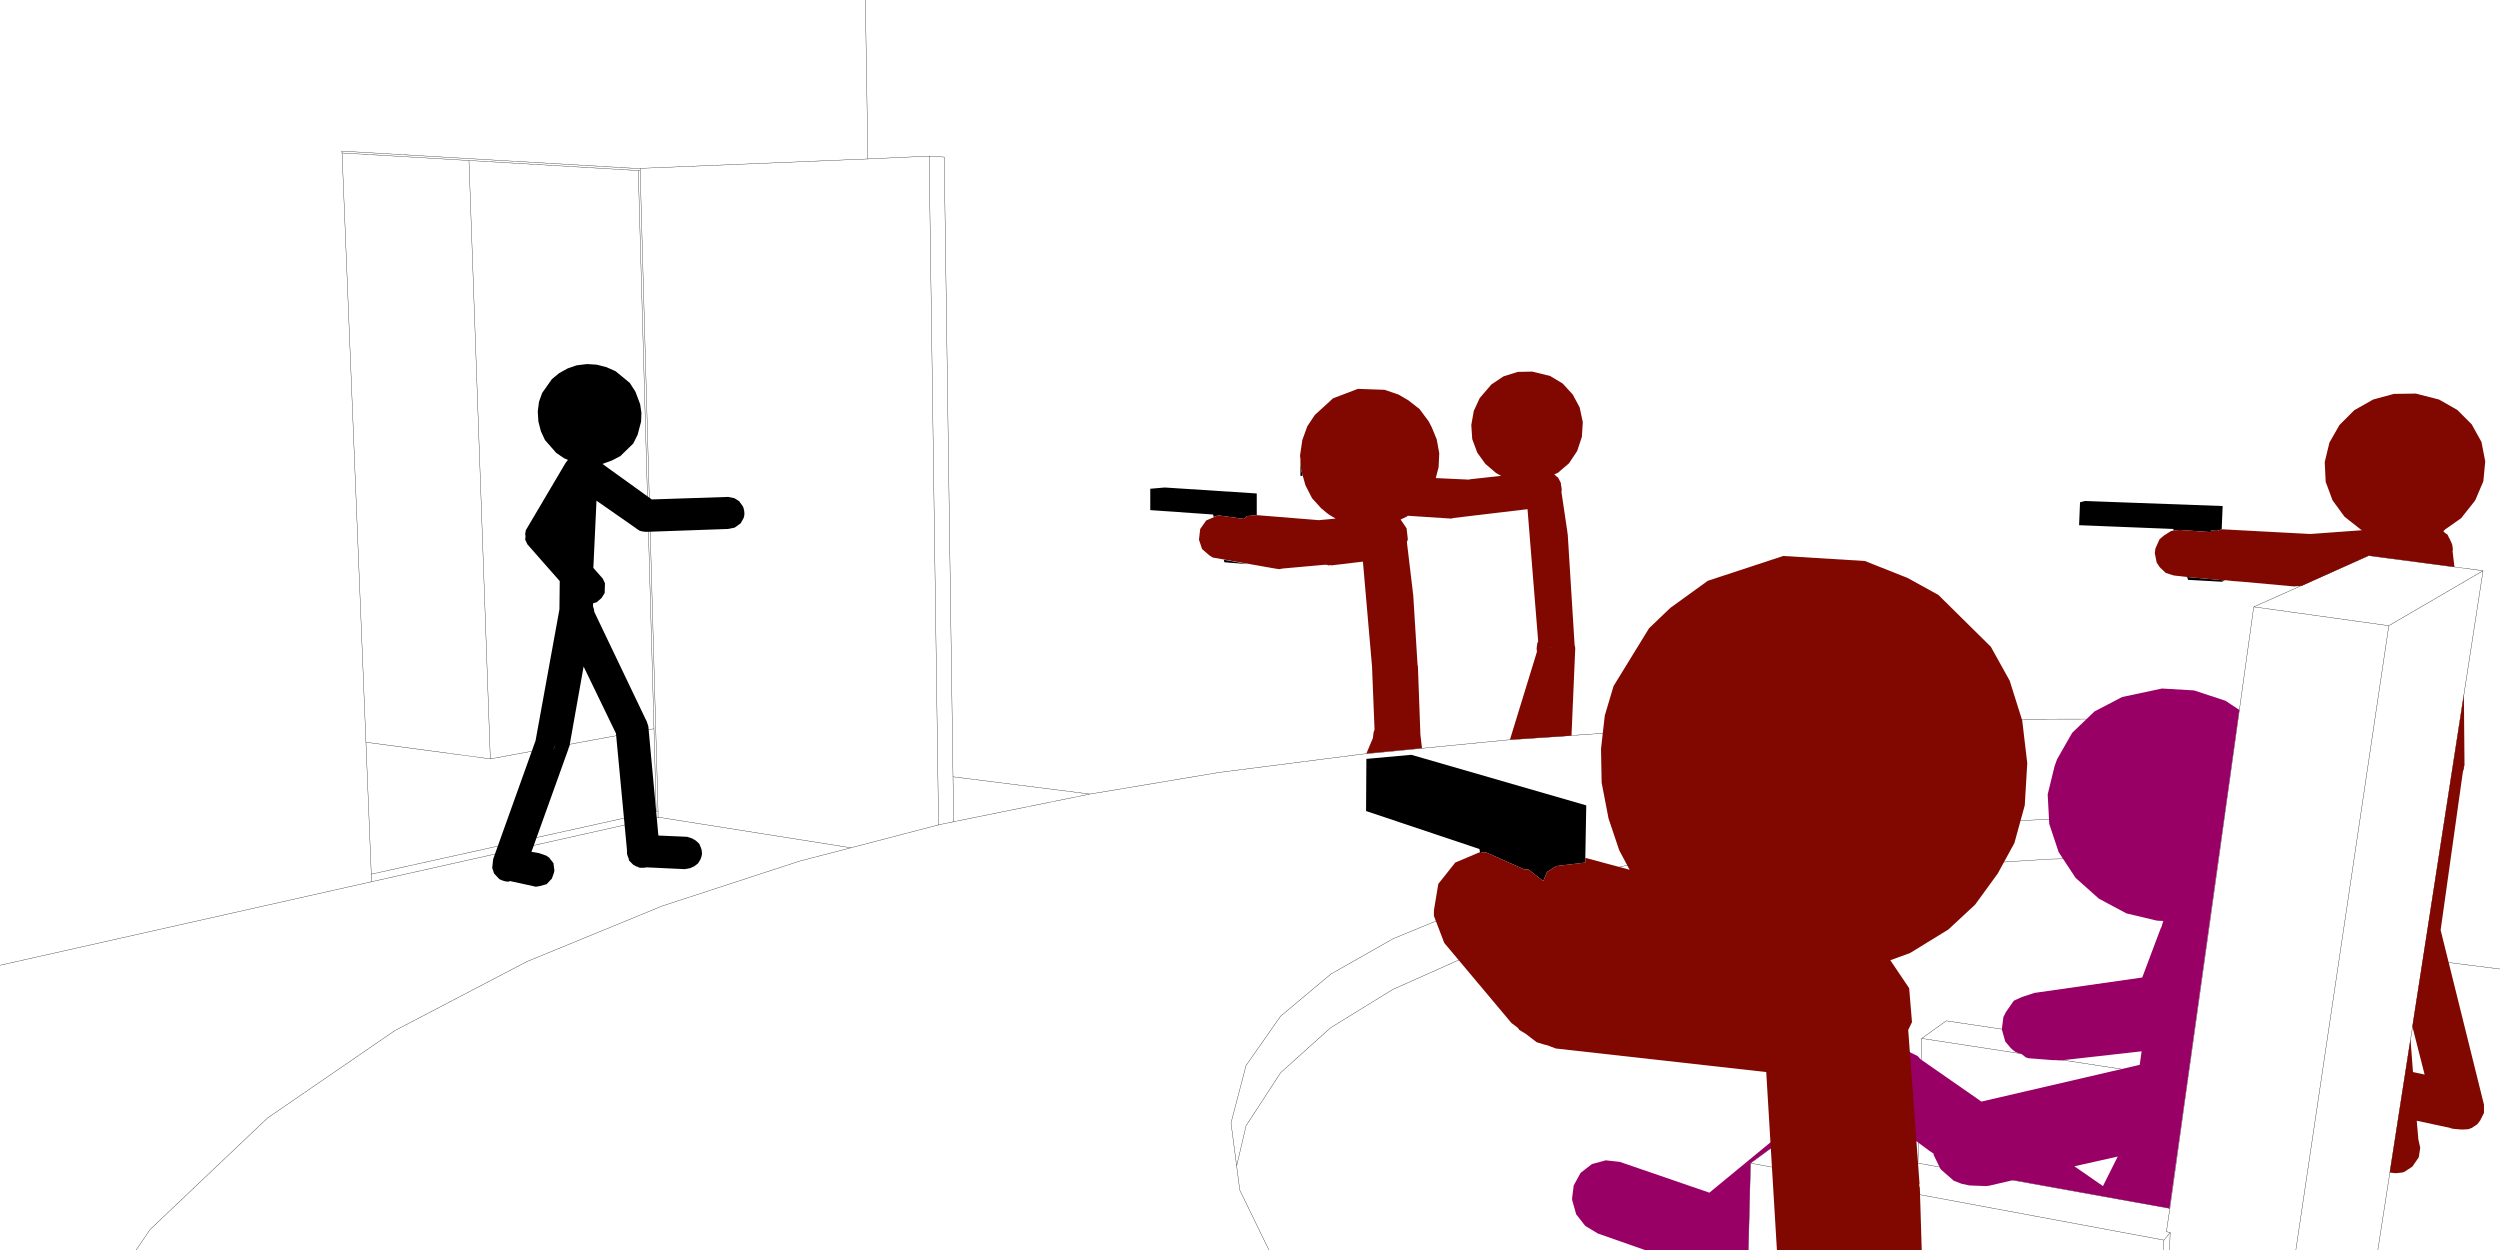
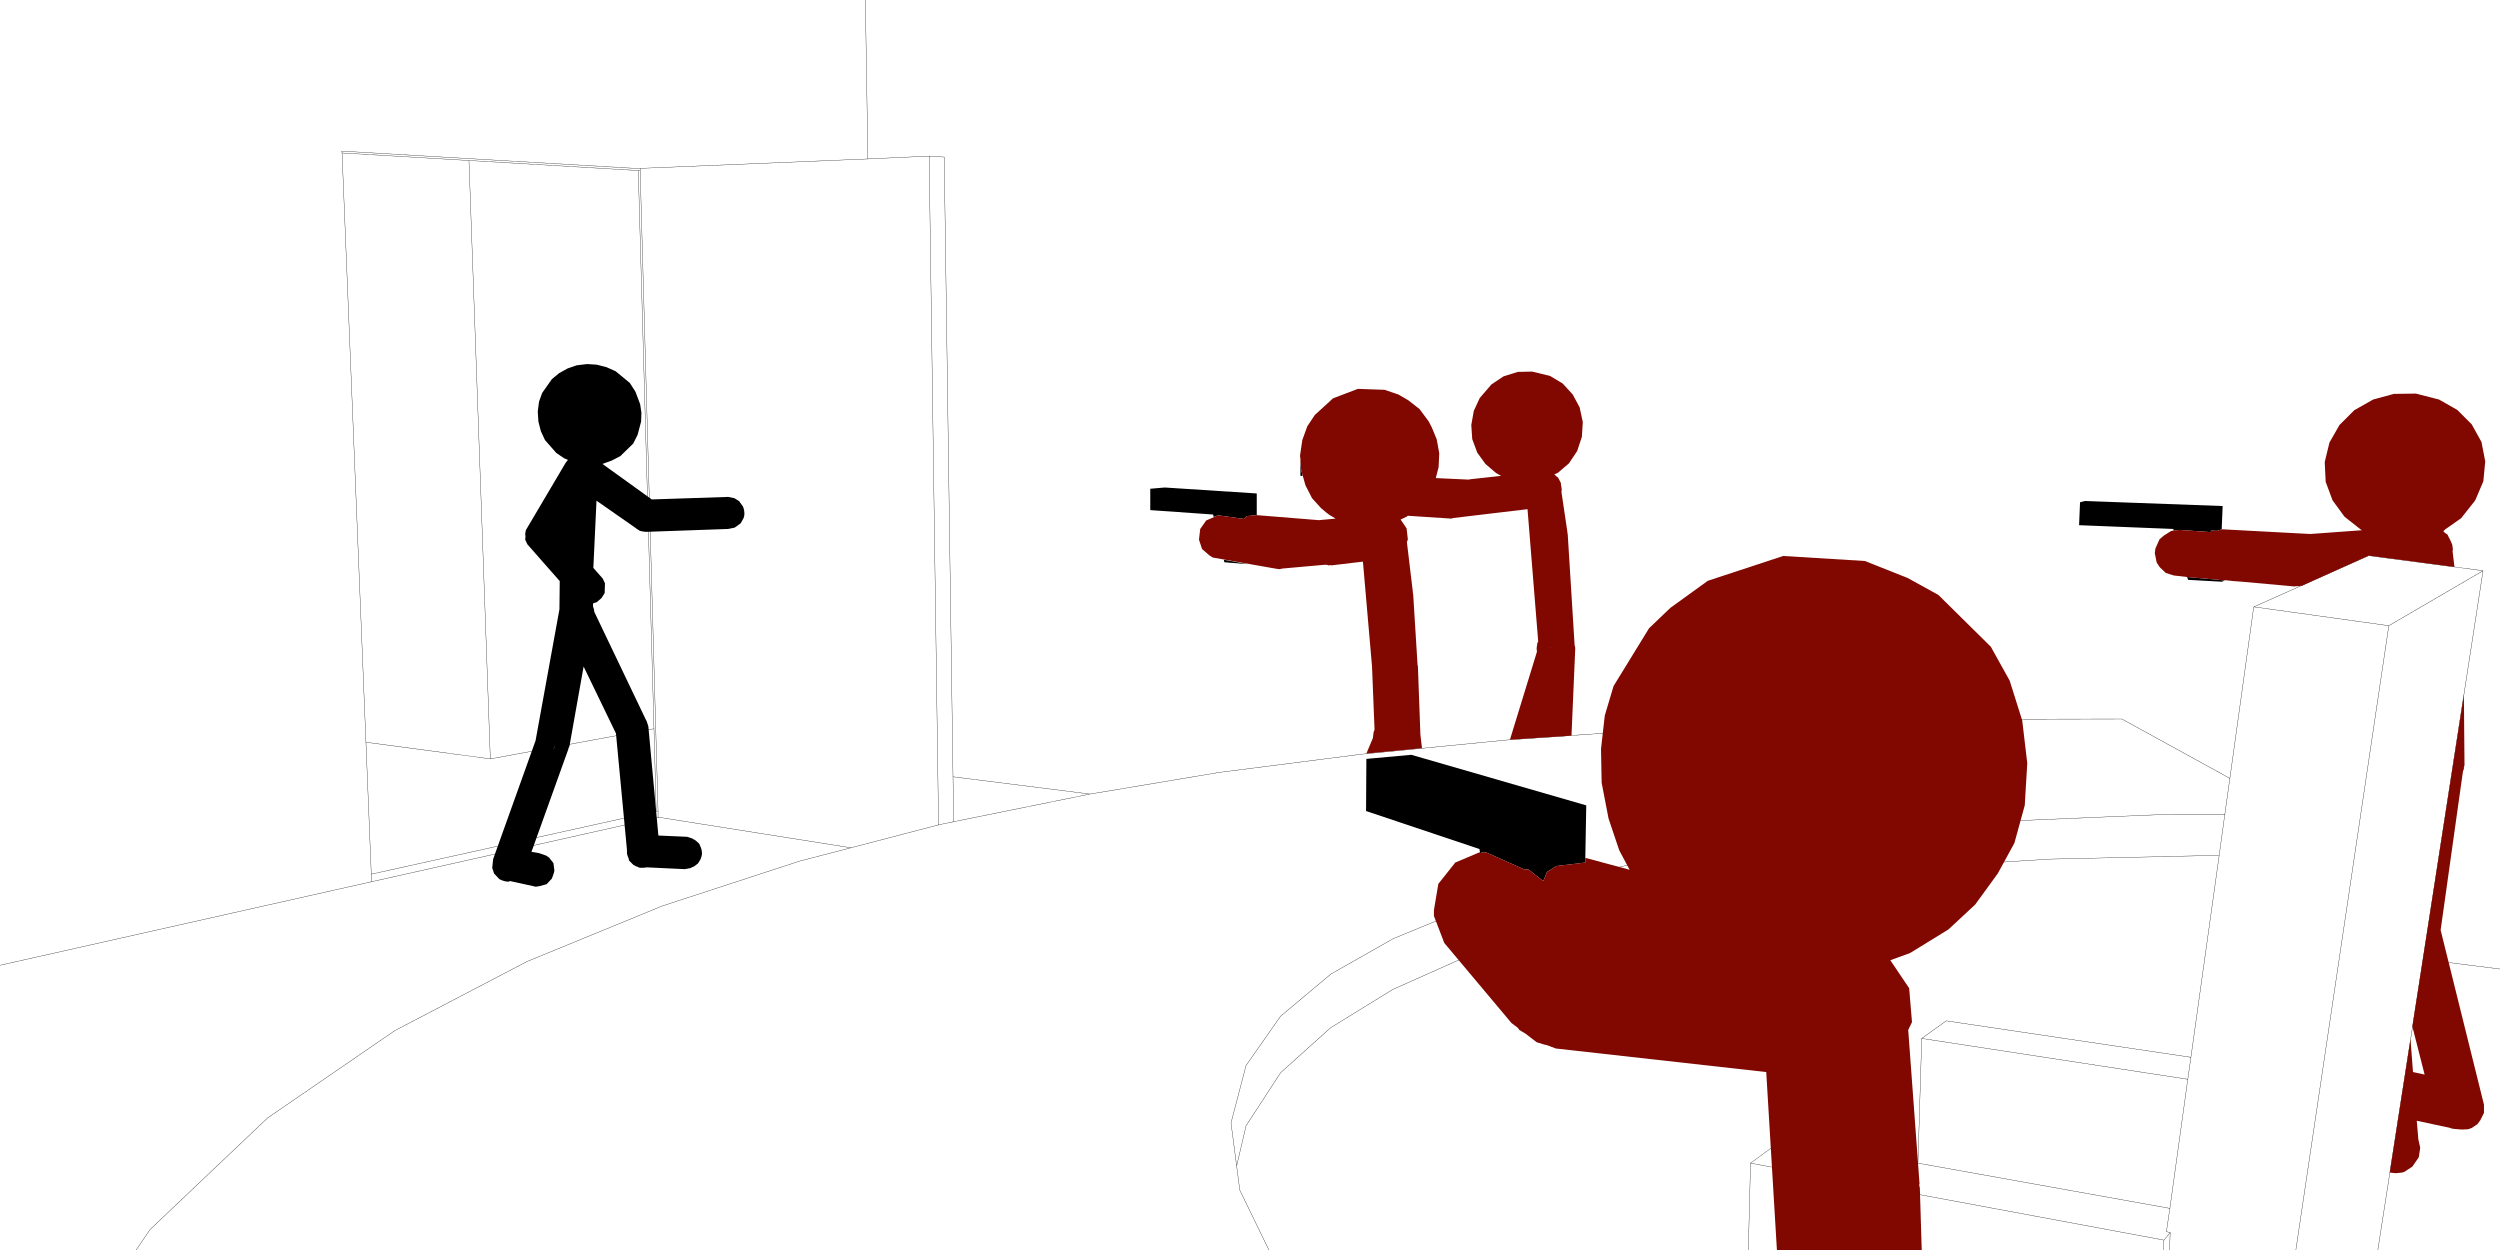
<svg xmlns="http://www.w3.org/2000/svg" height="199.0px" width="397.95px">
  <g transform="matrix(1.0, 0.0, 0.0, 1.0, 198.0, 99.0)">
    <path d="M-60.25 -99.0 L-59.85 -73.7 -50.1 -74.15 -47.7 -74.0 -46.3 24.65 -24.5 27.4 -3.9 23.95 18.75 21.05 41.8 18.8 65.3 17.15 114.15 15.5 139.75 15.45 156.95 24.9 160.75 -2.4 179.05 -10.55 197.25 -8.15 187.7 53.7 199.95 55.25 M-59.85 -73.7 L-96.1 -72.2 -96.1 -72.15 -96.1 -71.9 -93.25 30.15 -93.25 31.05 -93.1 31.1 -62.55 35.95 -48.6 32.3 -50.1 -74.15 M-96.1 -71.9 L-96.4 -71.85 -93.9 17.0 -93.55 30.1 -93.25 30.15 M-143.55 -74.65 L-139.75 19.15 -119.95 21.8 -123.35 -73.45 -143.55 -74.65 -143.6 -74.95 -96.1 -72.15 M-96.4 -71.85 L-123.35 -73.45 M-46.3 24.65 L-46.2 31.8 -24.5 27.4 M-46.2 31.8 L-48.6 32.3 M-176.35 100.0 L-174.1 96.7 -155.4 78.95 -135.15 65.05 -114.1 54.05 -92.55 45.2 -70.65 38.05 -62.55 35.95 M80.3 100.0 L80.65 86.15 85.9 82.3 107.3 86.15 107.9 66.3 111.8 63.5 150.75 69.3 155.25 37.15 128.45 37.75 110.6 38.85 93.55 40.45 77.45 42.7 62.3 45.55 48.2 49.05 35.25 53.35 23.7 58.5 13.8 64.6 5.85 71.75 0.35 80.2 -1.15 86.6 -0.65 90.45 4.0 100.0 M155.25 37.15 L156.15 30.6 147.55 30.6 110.8 32.15 93.75 33.7 77.6 35.75 62.45 38.4 48.3 41.65 35.35 45.65 23.8 50.4 13.85 56.05 5.85 62.75 0.35 70.6 -2.05 79.75 -1.15 86.6 M-93.9 17.0 L-119.95 21.8 M-198.0 54.65 L-138.85 41.35 -138.9 40.15 -139.75 19.15 M-93.55 30.1 L-138.9 40.15 M-93.1 31.1 L-138.85 41.35 M180.5 100.0 L187.7 53.7 M197.25 -8.15 L182.25 0.6 167.45 100.0 M156.95 24.9 L156.15 30.6 M150.75 69.3 L150.25 72.8 147.4 93.35 146.85 97.05 147.45 97.2 147.5 97.2 147.45 97.2 147.35 100.0 M80.65 86.15 L146.45 98.4 147.45 97.2 M107.9 66.3 L150.25 72.8 M147.4 93.35 L107.3 86.15 M146.45 98.4 L146.4 100.0 M182.25 0.6 L160.75 -2.4" fill="none" stroke="#000000" stroke-linecap="round" stroke-linejoin="round" stroke-width="0.05" />
    <path d="M9.0 -25.65 L9.1 -24.35 9.15 -24.05 9.25 -23.7 9.35 -23.25 9.0 -23.25 9.0 -25.65 M2.05 -17.0 L2.0 -17.0 0.5 -16.85 0.35 -16.75 0.0 -16.4 -3.95 -16.95 -4.15 -16.95 -4.8 -16.7 -4.9 -17.1 -14.9 -17.8 -14.9 -21.2 -12.6 -21.4 2.05 -20.45 2.05 -17.0 M0.5 -9.2 L-3.1 -9.5 -3.2 -9.9 0.6 -9.2 0.5 -9.2 M148.0 -14.6 L147.95 -14.8 132.95 -15.4 133.1 -19.05 133.9 -19.25 155.8 -18.45 155.65 -14.75 154.95 -14.5 153.95 -14.55 153.9 -14.3 148.9 -14.65 148.1 -14.55 148.0 -14.5 148.0 -14.6 M156.1 -6.6 L155.7 -6.4 150.3 -6.7 150.15 -7.15 154.65 -6.75 156.1 -6.6 M-96.65 -14.8 L-96.95 -15.0 -96.45 -14.7 -96.65 -14.8 M-100.0 -39.9 L-97.75 -38.05 -96.85 -36.65 -96.1 -34.65 -95.9 -33.3 -95.95 -31.9 -96.5 -29.8 -97.2 -28.4 -99.25 -26.4 -100.6 -25.7 -102.1 -25.15 -94.25 -19.5 -82.1 -19.9 -81.1 -19.7 -80.3 -19.2 -80.3 -19.15 -79.75 -18.4 -79.65 -18.15 -79.55 -17.75 -79.5 -17.25 -79.55 -16.8 -79.65 -16.5 -80.1 -15.7 -80.85 -15.15 -81.1 -15.0 -82.1 -14.8 -94.85 -14.35 -95.35 -14.35 -96.15 -14.5 -96.45 -14.7 -103.05 -19.3 -103.55 -8.6 -102.05 -6.9 -101.7 -6.15 -101.75 -4.6 -102.25 -3.8 -103.0 -3.15 -103.6 -2.95 -103.6 -2.45 -103.45 -2.0 -103.4 -1.6 -95.15 15.65 -95.1 15.7 -94.8 16.6 -93.2 34.0 -88.65 34.2 -87.85 34.45 -87.25 34.8 -86.7 35.3 -86.4 36.0 -86.3 36.4 -86.25 36.9 -86.35 37.4 -86.5 37.8 -86.9 38.45 -87.5 38.9 -88.15 39.2 -89.0 39.35 -96.45 39.0 -96.75 38.9 -97.2 38.65 -97.85 38.0 -97.95 37.6 -98.1 37.25 -98.2 36.85 -98.2 36.3 -99.95 17.75 -105.1 7.1 -107.35 19.75 -107.5 20.1 -107.55 20.3 -113.4 36.6 -112.2 36.8 -111.05 37.2 -110.6 37.5 -109.9 38.4 -109.75 39.6 -109.85 40.0 -110.15 40.85 -111.0 41.75 -112.1 42.05 -112.7 42.15 -116.8 41.25 -117.1 41.35 -117.55 41.3 -118.05 41.15 -118.5 40.95 -119.35 40.05 -119.65 39.15 -119.5 37.75 -112.75 18.9 -108.95 -2.0 -108.9 -6.5 -114.05 -12.35 -114.4 -13.1 -114.35 -13.65 -114.4 -14.0 -114.3 -14.6 -107.95 -25.35 -107.7 -25.65 -107.65 -25.75 -107.6 -25.8 -108.2 -26.05 -109.45 -26.9 -111.25 -28.95 -111.9 -30.35 -112.3 -31.9 -112.4 -33.5 -112.2 -35.05 -111.7 -36.45 -110.15 -38.65 -109.0 -39.6 -107.65 -40.35 -106.2 -40.85 -104.55 -41.05 -103.0 -40.95 -101.45 -40.55 -100.0 -39.9 M-95.9 -14.45 L-95.65 -14.4 -95.8 -14.4 -95.9 -14.45 M-109.75 19.9 L-109.95 20.35 -109.6 19.7 -109.75 19.9 M-95.35 39.15 L-96.0 39.15 -96.3 39.1 -96.45 39.0 -95.1 39.1 -95.35 39.15" fill="#000000" fill-rule="evenodd" stroke="none" />
-     <path d="M104.3 68.15 L104.6 68.1 104.8 68.2 104.3 68.15" fill="#e158c7" fill-rule="evenodd" stroke="none" />
    <path d="M9.0 -25.65 L9.0 -26.0 8.95 -26.3 8.95 -26.55 9.3 -28.95 10.1 -31.15 11.3 -32.95 14.2 -35.6 18.15 -37.1 22.4 -36.95 24.6 -36.2 26.15 -35.3 27.95 -33.9 29.4 -31.95 29.9 -31.0 30.7 -29.05 31.1 -26.85 31.0 -24.65 30.55 -22.9 35.9 -22.65 35.9 -22.7 40.95 -23.25 40.15 -23.7 38.45 -25.15 37.15 -26.95 36.35 -29.1 36.2 -31.35 36.6 -33.6 37.55 -35.65 39.4 -37.8 41.35 -39.1 43.6 -39.8 45.9 -39.85 48.75 -39.15 50.75 -37.95 52.35 -36.2 53.45 -34.15 53.95 -31.8 53.8 -29.45 53.05 -27.2 51.75 -25.25 50.0 -23.75 49.45 -23.5 49.4 -23.45 49.55 -23.4 49.7 -23.2 50.0 -23.0 50.45 -22.15 50.5 -21.65 50.55 -21.5 50.55 -21.4 50.6 -21.05 50.55 -20.7 51.5 -14.3 51.5 -14.15 51.55 -14.0 51.55 -13.95 52.65 3.75 52.7 3.85 52.7 3.9 52.75 4.15 52.15 18.1 42.35 18.75 46.65 4.75 46.6 4.2 46.7 3.45 46.75 3.3 46.85 3.1 45.15 -17.95 33.4 -16.55 33.0 -16.45 26.1 -16.9 25.9 -16.75 24.95 -16.3 25.9 -14.9 26.1 -13.15 25.95 -12.7 26.9 -4.75 26.9 -4.6 26.95 -4.4 27.65 6.9 27.7 7.0 28.1 17.95 28.35 20.1 19.5 20.95 20.55 18.45 20.55 18.35 20.65 17.55 20.8 17.15 20.4 7.1 18.95 -9.6 13.9 -9.0 13.8 -9.05 13.45 -9.0 13.2 -9.1 12.85 -9.1 6.15 -8.5 5.65 -8.4 5.3 -8.45 5.25 -8.45 4.1 -8.65 -4.95 -10.25 -5.5 -10.6 -6.65 -11.6 -7.15 -13.1 -6.95 -14.8 -6.0 -16.15 -4.15 -16.95 -3.95 -16.95 0.0 -16.4 0.35 -16.75 0.5 -16.85 2.0 -17.0 2.05 -17.0 11.95 -16.2 14.6 -16.45 13.6 -17.05 13.4 -17.2 13.2 -17.35 12.3 -18.1 10.85 -19.7 9.8 -21.75 9.25 -23.7 9.15 -24.05 9.1 -24.35 9.0 -25.65 M155.65 -14.75 L169.75 -14.0 178.0 -14.6 177.8 -14.7 175.2 -16.75 173.3 -19.35 172.2 -22.3 172.05 -25.45 172.8 -28.55 174.4 -31.35 176.75 -33.7 179.75 -35.4 183.05 -36.3 186.55 -36.35 190.25 -35.4 193.15 -33.75 195.45 -31.45 197.0 -28.65 197.6 -25.55 197.3 -22.4 196.05 -19.45 195.85 -19.15 193.75 -16.5 191.25 -14.75 191.0 -14.5 190.85 -14.5 191.0 -14.4 191.15 -14.2 191.6 -13.9 191.8 -13.45 191.85 -13.4 192.25 -12.55 192.25 -12.5 192.35 -12.3 192.45 -11.55 192.4 -11.25 192.7 -8.75 179.05 -10.55 168.4 -5.75 167.75 -5.7 168.1 -5.65 167.6 -5.7 167.2 -5.65 158.9 -6.4 157.55 -6.5 156.15 -6.65 156.1 -6.6 154.65 -6.75 150.15 -7.15 148.0 -7.4 146.75 -7.8 145.8 -8.7 145.3 -9.45 145.0 -10.95 145.1 -11.7 145.75 -13.15 146.45 -13.75 147.55 -14.45 147.75 -14.5 148.0 -14.6 148.0 -14.5 148.1 -14.55 148.9 -14.65 153.9 -14.3 153.95 -14.55 154.95 -14.5 155.65 -14.75 M194.2 23.4 L194.05 23.8 190.5 49.05 197.4 76.85 197.4 78.15 196.8 79.35 196.35 79.95 195.45 80.55 194.9 80.75 193.9 80.8 192.6 80.7 192.4 80.65 192.25 80.65 192.05 80.55 186.7 79.4 186.95 82.35 187.25 83.7 187.05 85.05 187.0 85.25 186.0 86.7 184.7 87.55 184.35 87.65 183.35 87.75 182.4 87.65 185.7 66.4 186.1 71.65 187.95 72.05 186.0 64.4 194.2 11.55 194.3 22.8 194.2 23.15 194.2 23.4 M48.65 4.25 L48.65 4.3 48.7 4.25 48.65 4.25 M48.85 4.2 L48.75 4.0 48.75 4.05 48.85 4.2" fill="#800800" fill-rule="evenodd" stroke="none" />
-     <path d="M156.25 12.55 L158.45 14.0 147.35 93.35 122.45 88.85 118.6 89.75 118.1 89.8 115.5 89.7 114.3 89.45 113.0 88.95 111.0 87.2 110.85 87.0 109.8 84.85 109.8 84.65 109.0 84.1 104.45 80.75 99.75 84.8 85.9 82.3 80.65 86.15 80.3 100.0 63.9 100.0 56.35 97.35 54.35 96.15 52.9 94.3 52.25 92.0 52.25 91.7 52.5 89.7 53.6 87.7 55.4 86.3 57.6 85.7 59.85 85.95 74.1 90.85 100.75 68.9 102.3 68.2 105.55 68.25 107.25 69.1 107.7 69.6 117.4 76.35 142.6 70.5 142.9 68.35 130.0 69.8 129.05 69.75 128.75 69.75 124.9 69.45 124.45 69.3 123.75 68.75 123.2 68.6 122.75 68.4 122.25 68.0 122.05 67.8 121.2 66.8 120.65 64.85 120.9 62.9 121.3 62.1 122.55 60.3 123.85 59.7 125.85 59.05 143.0 56.6 145.95 48.75 146.05 48.6 146.35 47.6 145.35 47.55 140.5 46.4 136.1 44.05 132.4 40.75 129.7 36.65 128.2 32.15 127.95 27.45 129.05 22.95 129.45 21.85 131.85 17.65 135.4 14.25 139.8 11.95 146.15 10.6 151.25 10.9 156.25 12.55 M132.2 86.65 L136.75 89.8 139.1 85.1 132.2 86.65" fill="#990066" fill-rule="evenodd" stroke="none" />
    <path d="M37.6 36.8 L37.5 36.15 19.45 30.1 19.5 21.8 26.65 21.15 54.5 29.2 54.35 37.55 54.35 38.3 49.75 38.85 48.25 39.8 47.65 41.25 45.3 39.4 44.65 39.4 38.6 36.7 38.3 36.65 38.2 36.65 37.6 36.8" fill="#000000" fill-rule="evenodd" stroke="none" />
    <path d="M54.35 37.55 L61.4 39.45 59.75 36.35 58.05 31.3 56.95 25.6 56.85 20.2 57.45 14.9 58.85 10.2 64.5 1.0 67.9 -2.25 73.85 -6.55 85.85 -10.5 98.85 -9.7 105.65 -7.0 110.55 -4.3 118.9 3.95 121.9 9.35 123.9 15.7 124.7 22.5 124.3 29.2 122.65 35.2 120.0 40.05 116.4 45.0 112.15 48.95 106.05 52.7 102.9 53.85 105.9 58.3 106.35 63.7 105.75 64.95 107.55 89.4 107.5 89.65 107.6 90.1 107.9 100.0 84.85 100.0 83.15 71.65 49.65 67.9 48.2 67.35 47.9 67.3 46.6 66.9 44.85 65.55 43.85 64.95 43.6 64.6 42.6 63.85 31.9 51.1 30.25 46.8 30.25 45.9 30.95 41.7 33.65 38.3 37.55 36.65 37.6 36.8 38.2 36.65 38.3 36.65 38.6 36.7 44.65 39.4 45.3 39.4 47.65 41.25 48.25 39.8 49.75 38.85 54.35 38.3 54.35 37.55" fill="#800800" fill-rule="evenodd" stroke="none" />
  </g>
</svg>